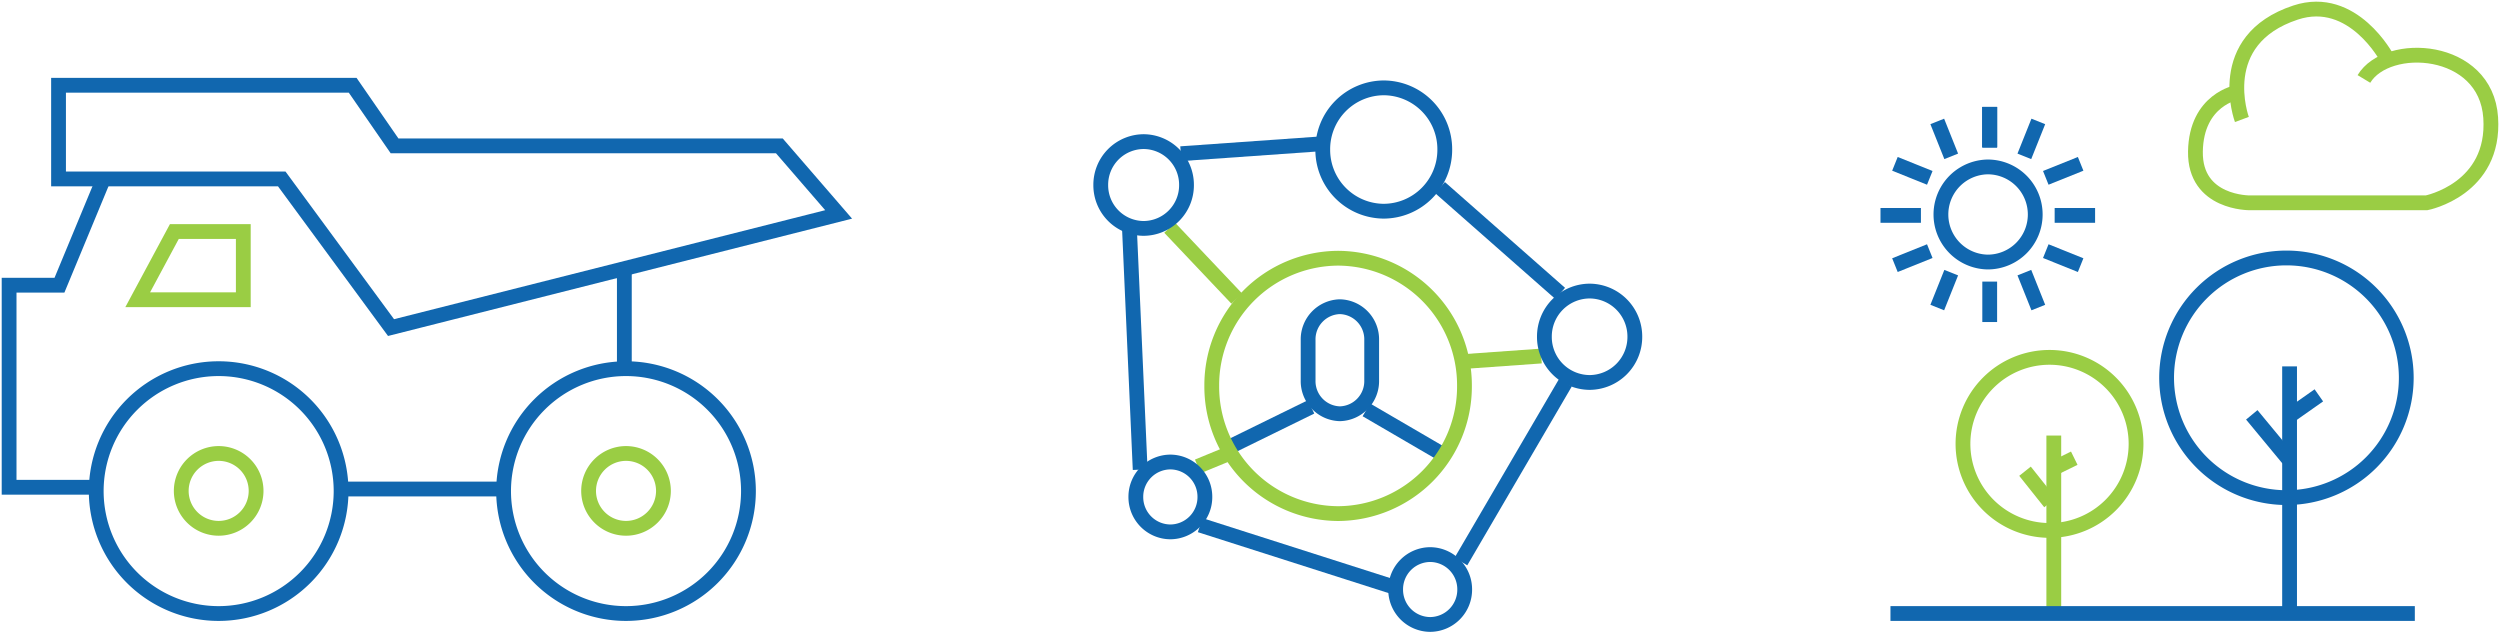
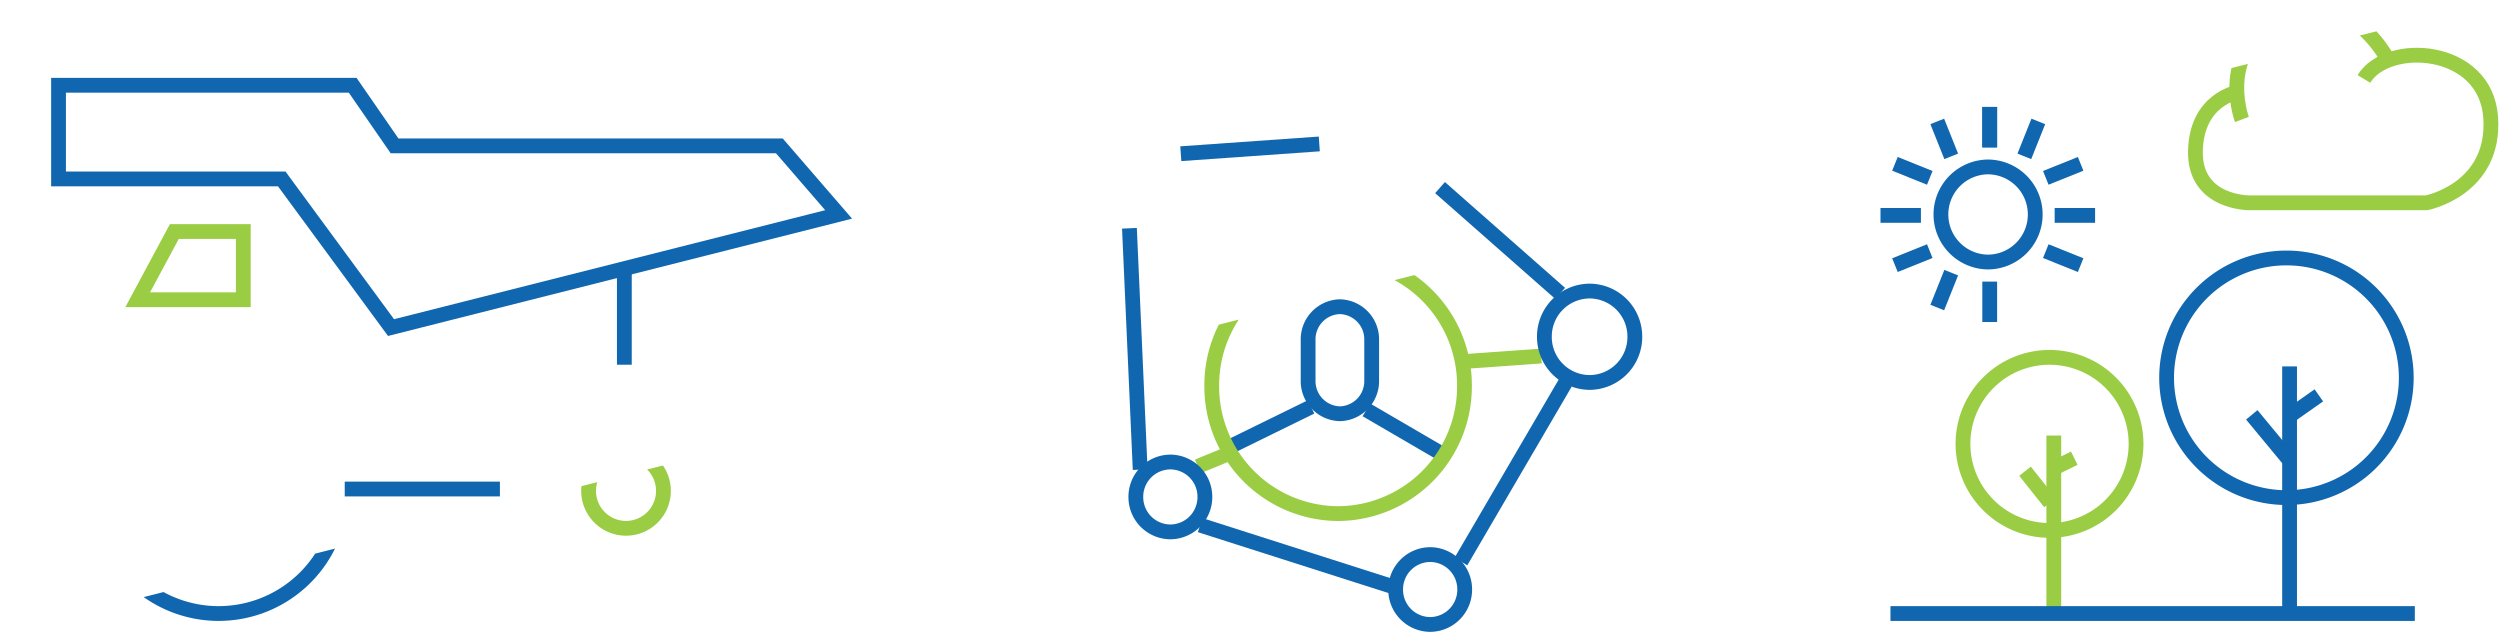
<svg xmlns="http://www.w3.org/2000/svg" width="253.478" height="64.231" viewBox="0 0 253.478 64.231">
  <defs>
    <clipPath id="clip-path">
-       <path id="Path_12977" data-name="Path 12977" d="M0,37.975H253.478V-26.256H0Z" transform="translate(0 26.256)" fill="none" />
+       <path id="Path_12977" data-name="Path 12977" d="M0,37.975H253.478V-26.256Z" transform="translate(0 26.256)" fill="none" />
    </clipPath>
  </defs>
  <g id="Group_5081" data-name="Group 5081" transform="translate(-683 -1177.769)">
    <g id="Group_4479" data-name="Group 4479" transform="translate(683 1204.025)">
      <g id="Group_4419" data-name="Group 4419" transform="translate(138.535 15.3)">
        <path id="Path_12974" data-name="Path 12974" d="M0,0,7.936,4.626" fill="none" stroke="#1167af" stroke-width="1.5" />
      </g>
      <g id="Group_4420" data-name="Group 4420" transform="translate(124.398 15.001)">
        <path id="Path_12975" data-name="Path 12975" d="M5.042,0-3.486,4.183" transform="translate(3.486)" fill="none" stroke="#1167af" stroke-width="1.5" />
      </g>
      <g id="Group_4422" data-name="Group 4422" transform="translate(0 -26.256)" clip-path="url(#clip-path)">
        <g id="Group_4421" data-name="Group 4421" transform="translate(122.861 26.182)">
          <path id="Path_12976" data-name="Path 12976" d="M15.149,7.654A12.879,12.879,0,0,0,2.337-5.292,12.879,12.879,0,0,0-10.474,7.654,12.879,12.879,0,0,0,2.337,20.6,12.879,12.879,0,0,0,15.149,7.654Z" transform="translate(10.474 5.292)" fill="none" stroke="#9acd44" stroke-width="1.5" />
        </g>
      </g>
      <g id="Group_4423" data-name="Group 4423" transform="translate(148.635 9.842)">
        <path id="Path_12978" data-name="Path 12978" d="M4.513,0-3.12.543" transform="translate(3.12)" fill="none" stroke="#9acd44" stroke-width="1.5" />
      </g>
      <g id="Group_4424" data-name="Group 4424" transform="translate(121.445 19.884)">
        <path id="Path_12979" data-name="Path 12979" d="M1.649,0-1.14,1.147" transform="translate(1.14)" fill="none" stroke="#9acd44" stroke-width="1.5" />
      </g>
      <g id="Group_4425" data-name="Group 4425" transform="translate(118.589 -3.171)">
-         <path id="Path_12980" data-name="Path 12980" d="M0,0,6.808,7.19" fill="none" stroke="#9acd44" stroke-width="1.5" />
-       </g>
+         </g>
      <g id="Group_4431" data-name="Group 4431" transform="translate(0 -26.256)" clip-path="url(#clip-path)">
        <g id="Group_4426" data-name="Group 4426" transform="translate(134.116 8.908)">
          <path id="Path_12981" data-name="Path 12981" d="M7.314,3.7A6.219,6.219,0,0,0,1.127-2.556,6.219,6.219,0,0,0-5.057,3.7,6.219,6.219,0,0,0,1.127,9.95,6.219,6.219,0,0,0,7.314,3.7Z" transform="translate(5.057 2.556)" fill="none" stroke="#1167af" stroke-width="1.5" />
        </g>
        <g id="Group_4427" data-name="Group 4427" transform="translate(156.588 29.511)">
          <path id="Path_12982" data-name="Path 12982" d="M5.421,2.739A4.609,4.609,0,0,0,.836-1.894,4.609,4.609,0,0,0-3.748,2.739,4.609,4.609,0,0,0,.836,7.373,4.609,4.609,0,0,0,5.421,2.739Z" transform="translate(3.748 1.894)" fill="none" stroke="#1167af" stroke-width="1.5" />
        </g>
        <g id="Group_4428" data-name="Group 4428" transform="translate(141.503 56.23)">
          <path id="Path_12983" data-name="Path 12983" d="M4.141,2.094a3.522,3.522,0,0,0-3.5-3.542,3.522,3.522,0,0,0-3.5,3.542,3.523,3.523,0,0,0,3.5,3.542A3.524,3.524,0,0,0,4.141,2.094Z" transform="translate(2.863 1.448)" fill="none" stroke="#1167af" stroke-width="1.5" />
        </g>
        <g id="Group_4429" data-name="Group 4429" transform="translate(115.16 46.844)">
          <path id="Path_12984" data-name="Path 12984" d="M4.141,2.094a3.522,3.522,0,0,0-3.5-3.542,3.522,3.522,0,0,0-3.5,3.542,3.522,3.522,0,0,0,3.5,3.542A3.522,3.522,0,0,0,4.141,2.094Z" transform="translate(2.863 1.448)" fill="none" stroke="#1167af" stroke-width="1.5" />
        </g>
        <g id="Group_4430" data-name="Group 4430" transform="translate(111.607 14.362)">
          <path id="Path_12985" data-name="Path 12985" d="M5.14,2.6A4.373,4.373,0,0,0,.793-1.8,4.372,4.372,0,0,0-3.554,2.6,4.372,4.372,0,0,0,.793,7,4.373,4.373,0,0,0,5.14,2.6Z" transform="translate(3.554 1.797)" fill="none" stroke="#1167af" stroke-width="1.5" />
        </g>
      </g>
      <g id="Group_4432" data-name="Group 4432" transform="translate(146.007 -7.234)">
        <path id="Path_12987" data-name="Path 12987" d="M7.2,6.341-4.98-4.384" transform="translate(4.98 4.384)" fill="none" stroke="#1167af" stroke-width="1.5" />
      </g>
      <g id="Group_4433" data-name="Group 4433" transform="translate(119.723 -11.662)">
        <path id="Path_12988" data-name="Path 12988" d="M8.3,0-5.742.991" transform="translate(5.742)" fill="none" stroke="#1167af" stroke-width="1.5" />
      </g>
      <g id="Group_4434" data-name="Group 4434" transform="translate(114.515 -3.111)">
        <path id="Path_12989" data-name="Path 12989" d="M0,0,1.089,24.473" fill="none" stroke="#1167af" stroke-width="1.5" />
      </g>
      <g id="Group_4435" data-name="Group 4435" transform="translate(121.683 26.987)">
        <path id="Path_12990" data-name="Path 12990" d="M11.458,3.661-7.922-2.531" transform="translate(7.922 2.531)" fill="none" stroke="#1167af" stroke-width="1.5" />
      </g>
      <g id="Group_4436" data-name="Group 4436" transform="translate(148.117 12.544)">
        <path id="Path_12991" data-name="Path 12991" d="M6.27,0l-10.6,18.14" transform="translate(4.335)" fill="none" stroke="#1167af" stroke-width="1.5" />
      </g>
      <g id="Group_4440" data-name="Group 4440" transform="translate(0 -26.256)" clip-path="url(#clip-path)">
        <g id="Group_4437" data-name="Group 4437" transform="translate(132.632 31.097)">
          <path id="Path_12992" data-name="Path 12992" d="M1.9,6.417h0A3.309,3.309,0,0,0,5.127,3.029V-1.049A3.309,3.309,0,0,0,1.9-4.437,3.309,3.309,0,0,0-1.317-1.049V3.029A3.309,3.309,0,0,0,1.9,6.417Z" transform="translate(1.317 4.437)" fill="none" stroke="#1167af" stroke-width="1.5" />
        </g>
        <g id="Group_4438" data-name="Group 4438" transform="translate(219.676 26.103)">
          <path id="Path_12993" data-name="Path 12993" d="M0,7.2A12.149,12.149,0,1,1,12.149,19.374,12.161,12.161,0,0,1,0,7.2Z" transform="translate(0 4.977)" fill="none" stroke="#1167af" stroke-width="1.5" />
        </g>
        <g id="Group_4439" data-name="Group 4439" transform="translate(232.143 37.148)">
          <path id="Path_12994" data-name="Path 12994" d="M0,0V25.347" fill="none" stroke="#1167af" stroke-width="1.5" />
        </g>
      </g>
      <g id="Group_4441" data-name="Group 4441" transform="translate(232.352 13.829)">
        <path id="Path_12996" data-name="Path 12996" d="M0,1.146,2.759-.792" transform="translate(0 0.792)" fill="none" stroke="#1167af" stroke-width="1.5" />
      </g>
      <g id="Group_4442" data-name="Group 4442" transform="translate(228.31 15.805)">
        <path id="Path_12997" data-name="Path 12997" d="M2.184,2.638-1.51-1.824" transform="translate(1.51 1.824)" fill="none" stroke="#1167af" stroke-width="1.5" />
      </g>
      <g id="Group_4445" data-name="Group 4445" transform="translate(0 -26.256)" clip-path="url(#clip-path)">
        <g id="Group_4443" data-name="Group 4443" transform="translate(199.028 36.191)">
          <path id="Path_12998" data-name="Path 12998" d="M0,5.2a8.774,8.774,0,1,1,8.775,8.795A8.786,8.786,0,0,1,0,5.2Z" transform="translate(0 3.595)" fill="none" stroke="#9acd44" stroke-width="1.5" />
        </g>
        <g id="Group_4444" data-name="Group 4444" transform="translate(208.237 44.161)">
          <path id="Path_12999" data-name="Path 12999" d="M0,0V18.472" fill="none" stroke="#9acd44" stroke-width="1.5" />
        </g>
      </g>
      <g id="Group_4446" data-name="Group 4446" transform="translate(208.071 20.202)">
        <path id="Path_13001" data-name="Path 13001" d="M0,.649l2.241-1.1" transform="translate(0 0.449)" fill="none" stroke="#9acd44" stroke-width="1.5" />
      </g>
      <g id="Group_4447" data-name="Group 4447" transform="translate(205.318 21.516)">
        <path id="Path_13002" data-name="Path 13002" d="M1.5,1.887-1.037-1.3" transform="translate(1.037 1.305)" fill="none" stroke="#9acd44" stroke-width="1.5" />
      </g>
      <g id="Group_4451" data-name="Group 4451" transform="translate(0 -26.256)" clip-path="url(#clip-path)">
        <g id="Group_4448" data-name="Group 4448" transform="translate(222.598 5.595)">
          <path id="Path_13003" data-name="Path 13003" d="M2.5,2.229s-4.149.719-4.23,6,5.531,5.2,5.531,5.2H21.7s6.994-1.36,6.507-8.64S17.713-3.05,15.354.869" transform="translate(1.729 1.541)" fill="none" stroke="#9acd44" stroke-width="1.5" />
        </g>
        <g id="Group_4449" data-name="Group 4449" transform="translate(226.791 0.919)">
          <path id="Path_13004" data-name="Path 13004" d="M.305,6.618S-2.689-1.435,5.748-4.222C11.583-6.15,15.034.429,15.034.429" transform="translate(0.211 4.576)" fill="none" stroke="#9acd44" stroke-width="1.5" />
        </g>
        <g id="Group_4450" data-name="Group 4450" transform="translate(196.735 16.925)">
          <path id="Path_13005" data-name="Path 13005" d="M5.687,2.851A4.816,4.816,0,0,1,.878,7.672a4.822,4.822,0,0,1,0-9.643A4.816,4.816,0,0,1,5.687,2.851Z" transform="translate(3.932 1.971)" fill="none" stroke="#1167af" stroke-width="1.5" />
        </g>
      </g>
      <g id="Group_4452" data-name="Group 4452" transform="translate(201.739 -15.413)">
        <path id="Path_13007" data-name="Path 13007" d="M0,0V4.1" fill="none" stroke="#1167af" stroke-width="1.5" />
      </g>
      <g id="Group_4453" data-name="Group 4453" transform="translate(201.739 -15.413)">
        <path id="Path_13008" data-name="Path 13008" d="M0,0V4.1" fill="none" stroke="#1167af" stroke-width="1.5" />
      </g>
      <g id="Group_4454" data-name="Group 4454" transform="translate(201.739 -15.413)">
-         <path id="Path_13009" data-name="Path 13009" d="M0,0V4.1" fill="none" stroke="#1167af" stroke-width="1.5" />
-       </g>
+         </g>
      <g id="Group_4455" data-name="Group 4455" transform="translate(196.421 -13.944)">
        <path id="Path_13010" data-name="Path 13010" d="M0,0,1.416,3.54" fill="none" stroke="#1167af" stroke-width="1.5" />
      </g>
      <g id="Group_4456" data-name="Group 4456" transform="translate(192.13 -9.644)">
        <path id="Path_13011" data-name="Path 13011" d="M0,0,3.533,1.421" fill="none" stroke="#1167af" stroke-width="1.5" />
      </g>
      <g id="Group_4457" data-name="Group 4457" transform="translate(190.665 -4.417)">
        <path id="Path_13012" data-name="Path 13012" d="M0,0H4.1" fill="none" stroke="#1167af" stroke-width="1.5" />
      </g>
      <g id="Group_4458" data-name="Group 4458" transform="translate(192.13 -0.794)">
        <path id="Path_13013" data-name="Path 13013" d="M0,.84,3.533-.581" transform="translate(0 0.581)" fill="none" stroke="#1167af" stroke-width="1.5" />
      </g>
      <g id="Group_4459" data-name="Group 4459" transform="translate(196.421 1.387)">
        <path id="Path_13014" data-name="Path 13014" d="M0,2.093l1.416-3.54" transform="translate(0 1.447)" fill="none" stroke="#1167af" stroke-width="1.5" />
      </g>
      <g id="Group_4460" data-name="Group 4460" transform="translate(201.739 2.29)">
        <path id="Path_13015" data-name="Path 13015" d="M0,2.427v-4.1" transform="translate(0 1.678)" fill="none" stroke="#1167af" stroke-width="1.5" />
      </g>
      <g id="Group_4461" data-name="Group 4461" transform="translate(205.251 1.387)">
-         <path id="Path_13016" data-name="Path 13016" d="M.837,2.093-.579-1.447" transform="translate(0.579 1.447)" fill="none" stroke="#1167af" stroke-width="1.5" />
-       </g>
+         </g>
      <g id="Group_4462" data-name="Group 4462" transform="translate(207.425 -0.794)">
        <path id="Path_13017" data-name="Path 13017" d="M2.089.84-1.444-.581" transform="translate(1.444 0.581)" fill="none" stroke="#1167af" stroke-width="1.5" />
      </g>
      <g id="Group_4463" data-name="Group 4463" transform="translate(208.326 -4.417)">
        <path id="Path_13018" data-name="Path 13018" d="M2.423,0h-4.1" transform="translate(1.675)" fill="none" stroke="#1167af" stroke-width="1.5" />
      </g>
      <g id="Group_4464" data-name="Group 4464" transform="translate(207.425 -9.644)">
        <path id="Path_13019" data-name="Path 13019" d="M2.089,0-1.444,1.421" transform="translate(1.444)" fill="none" stroke="#1167af" stroke-width="1.5" />
      </g>
      <g id="Group_4465" data-name="Group 4465" transform="translate(205.251 -13.944)">
        <path id="Path_13020" data-name="Path 13020" d="M.837,0-.579,3.54" transform="translate(0.579)" fill="none" stroke="#1167af" stroke-width="1.5" />
      </g>
      <g id="Group_4467" data-name="Group 4467" transform="translate(0 -26.256)" clip-path="url(#clip-path)">
        <g id="Group_4466" data-name="Group 4466" transform="translate(191.676 62.205)">
          <path id="Path_13021" data-name="Path 13021" d="M0,0H53.166" fill="none" stroke="#1167af" stroke-width="1.5" />
        </g>
      </g>
      <g id="Group_4468" data-name="Group 4468" transform="translate(5.935 -17.611)">
        <path id="Path_13023" data-name="Path 13023" d="M43.209,3.632H4.193L-.052-2.511H-29.875v9.5H-7.241L3.838,22.058,49.22,10.584Z" transform="translate(29.875 2.511)" fill="none" stroke="#1167af" stroke-width="1.5" />
      </g>
      <g id="Group_4469" data-name="Group 4469" transform="translate(63.303 1.263)">
        <path id="Path_13024" data-name="Path 13024" d="M0,0V9.46" fill="none" stroke="#1167af" stroke-width="1.5" />
      </g>
      <g id="Group_4471" data-name="Group 4471" transform="translate(0 -26.256)" clip-path="url(#clip-path)">
        <g id="Group_4470" data-name="Group 4470" transform="translate(0.918 18.203)">
          <path id="Path_13025" data-name="Path 13025" d="M5.648,0,1.205,10.715H-3.9V31.2H4.537" transform="translate(3.905)" fill="none" stroke="#1167af" stroke-width="1.5" />
        </g>
      </g>
      <g id="Group_4472" data-name="Group 4472" transform="translate(13.963 -2.779)">
        <path id="Path_13027" data-name="Path 13027" d="M0,4.086H10.705V-2.825H3.714Z" transform="translate(0 2.825)" fill="none" stroke="#9acd44" stroke-width="1.5" />
      </g>
      <g id="Group_4477" data-name="Group 4477" transform="translate(0 -26.256)" clip-path="url(#clip-path)">
        <g id="Group_4473" data-name="Group 4473" transform="translate(9.758 37.351)">
          <path id="Path_13028" data-name="Path 13028" d="M14.677,7.347A12.413,12.413,0,1,0,2.265,19.775,12.421,12.421,0,0,0,14.677,7.347Z" transform="translate(10.148 5.08)" fill="none" stroke="#1167af" stroke-width="1.5" />
        </g>
        <g id="Group_4474" data-name="Group 4474" transform="translate(51.061 37.351)">
-           <path id="Path_13029" data-name="Path 13029" d="M14.677,7.347A12.413,12.413,0,1,0,2.265,19.775,12.421,12.421,0,0,0,14.677,7.347Z" transform="translate(10.148 5.08)" fill="none" stroke="#1167af" stroke-width="1.5" />
-         </g>
+           </g>
        <g id="Group_4475" data-name="Group 4475" transform="translate(59.679 45.981)">
          <path id="Path_13030" data-name="Path 13030" d="M0,2.245a3.794,3.794,0,1,0,3.794-3.8A3.8,3.8,0,0,0,0,2.245Z" transform="translate(0 1.552)" fill="none" stroke="#9acd44" stroke-width="1.5" />
        </g>
        <g id="Group_4476" data-name="Group 4476" transform="translate(18.377 45.981)">
          <path id="Path_13031" data-name="Path 13031" d="M0,2.245a3.794,3.794,0,1,0,3.794-3.8A3.8,3.8,0,0,0,0,2.245Z" transform="translate(0 1.552)" fill="none" stroke="#9acd44" stroke-width="1.5" />
        </g>
      </g>
      <g id="Group_4478" data-name="Group 4478" transform="translate(34.953 23.326)">
        <path id="Path_13033" data-name="Path 13033" d="M9.3,0H-6.433" transform="translate(6.433)" fill="none" stroke="#1167af" stroke-width="1.5" />
      </g>
    </g>
  </g>
</svg>